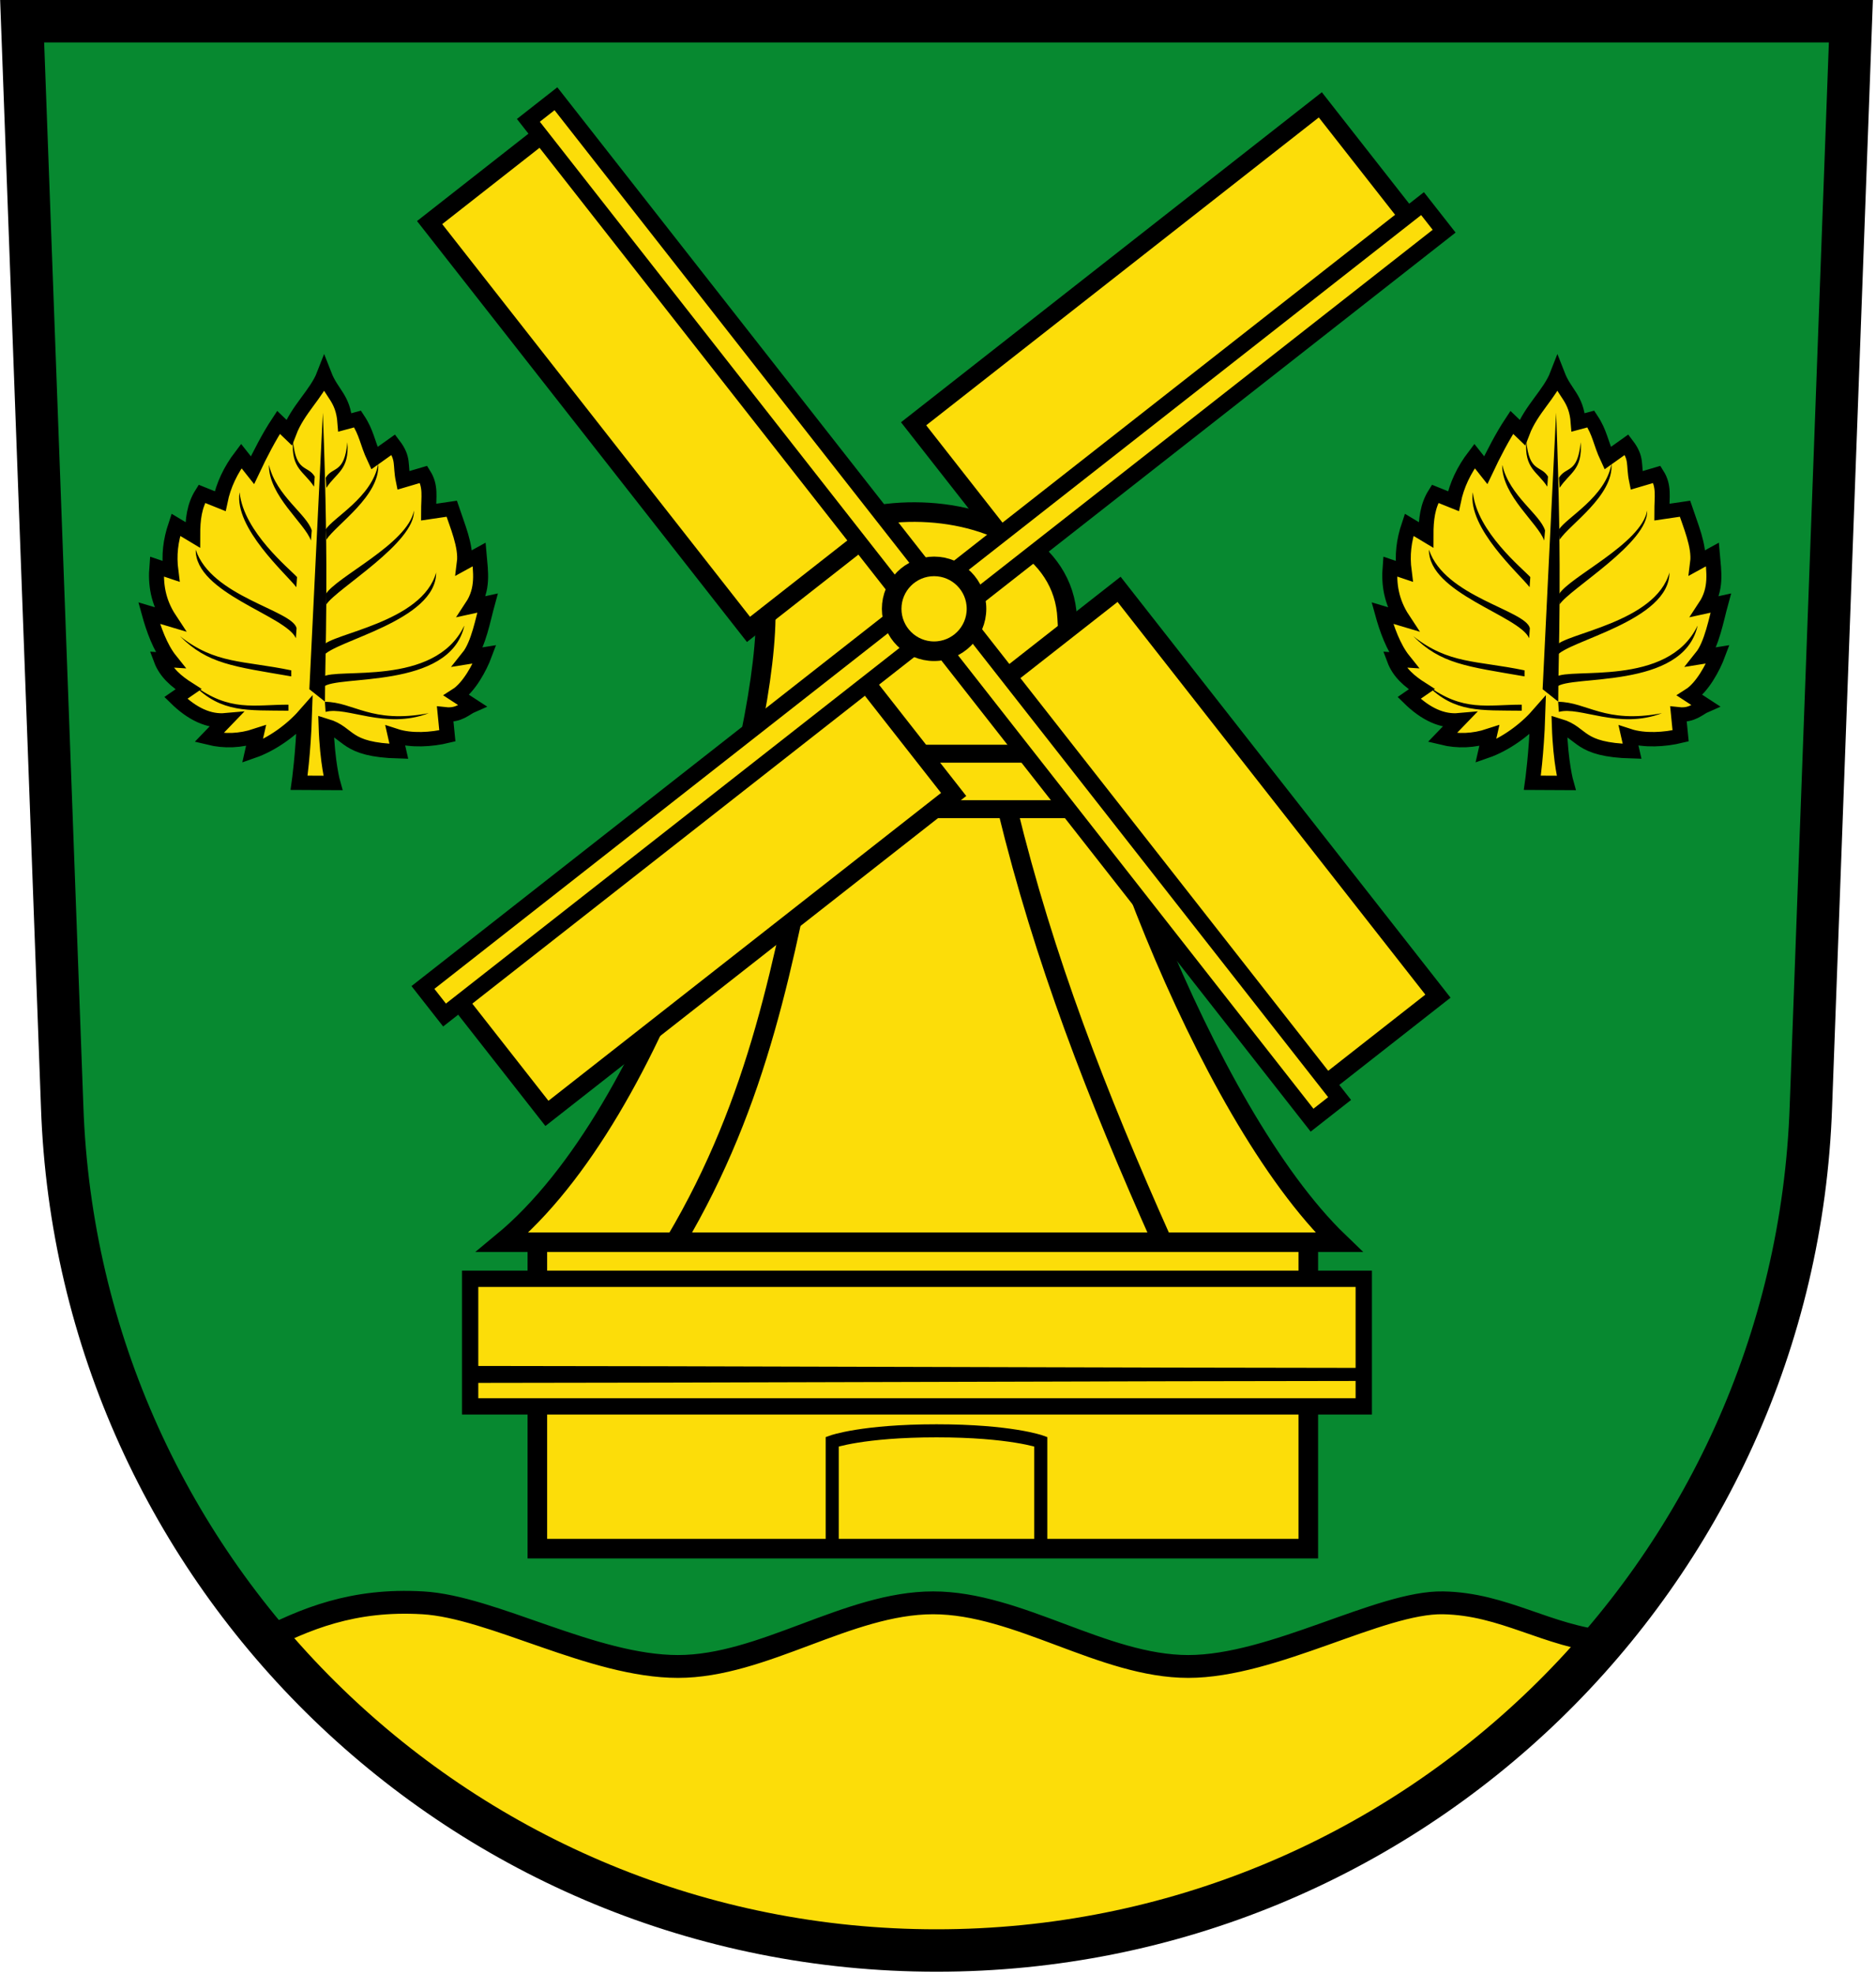
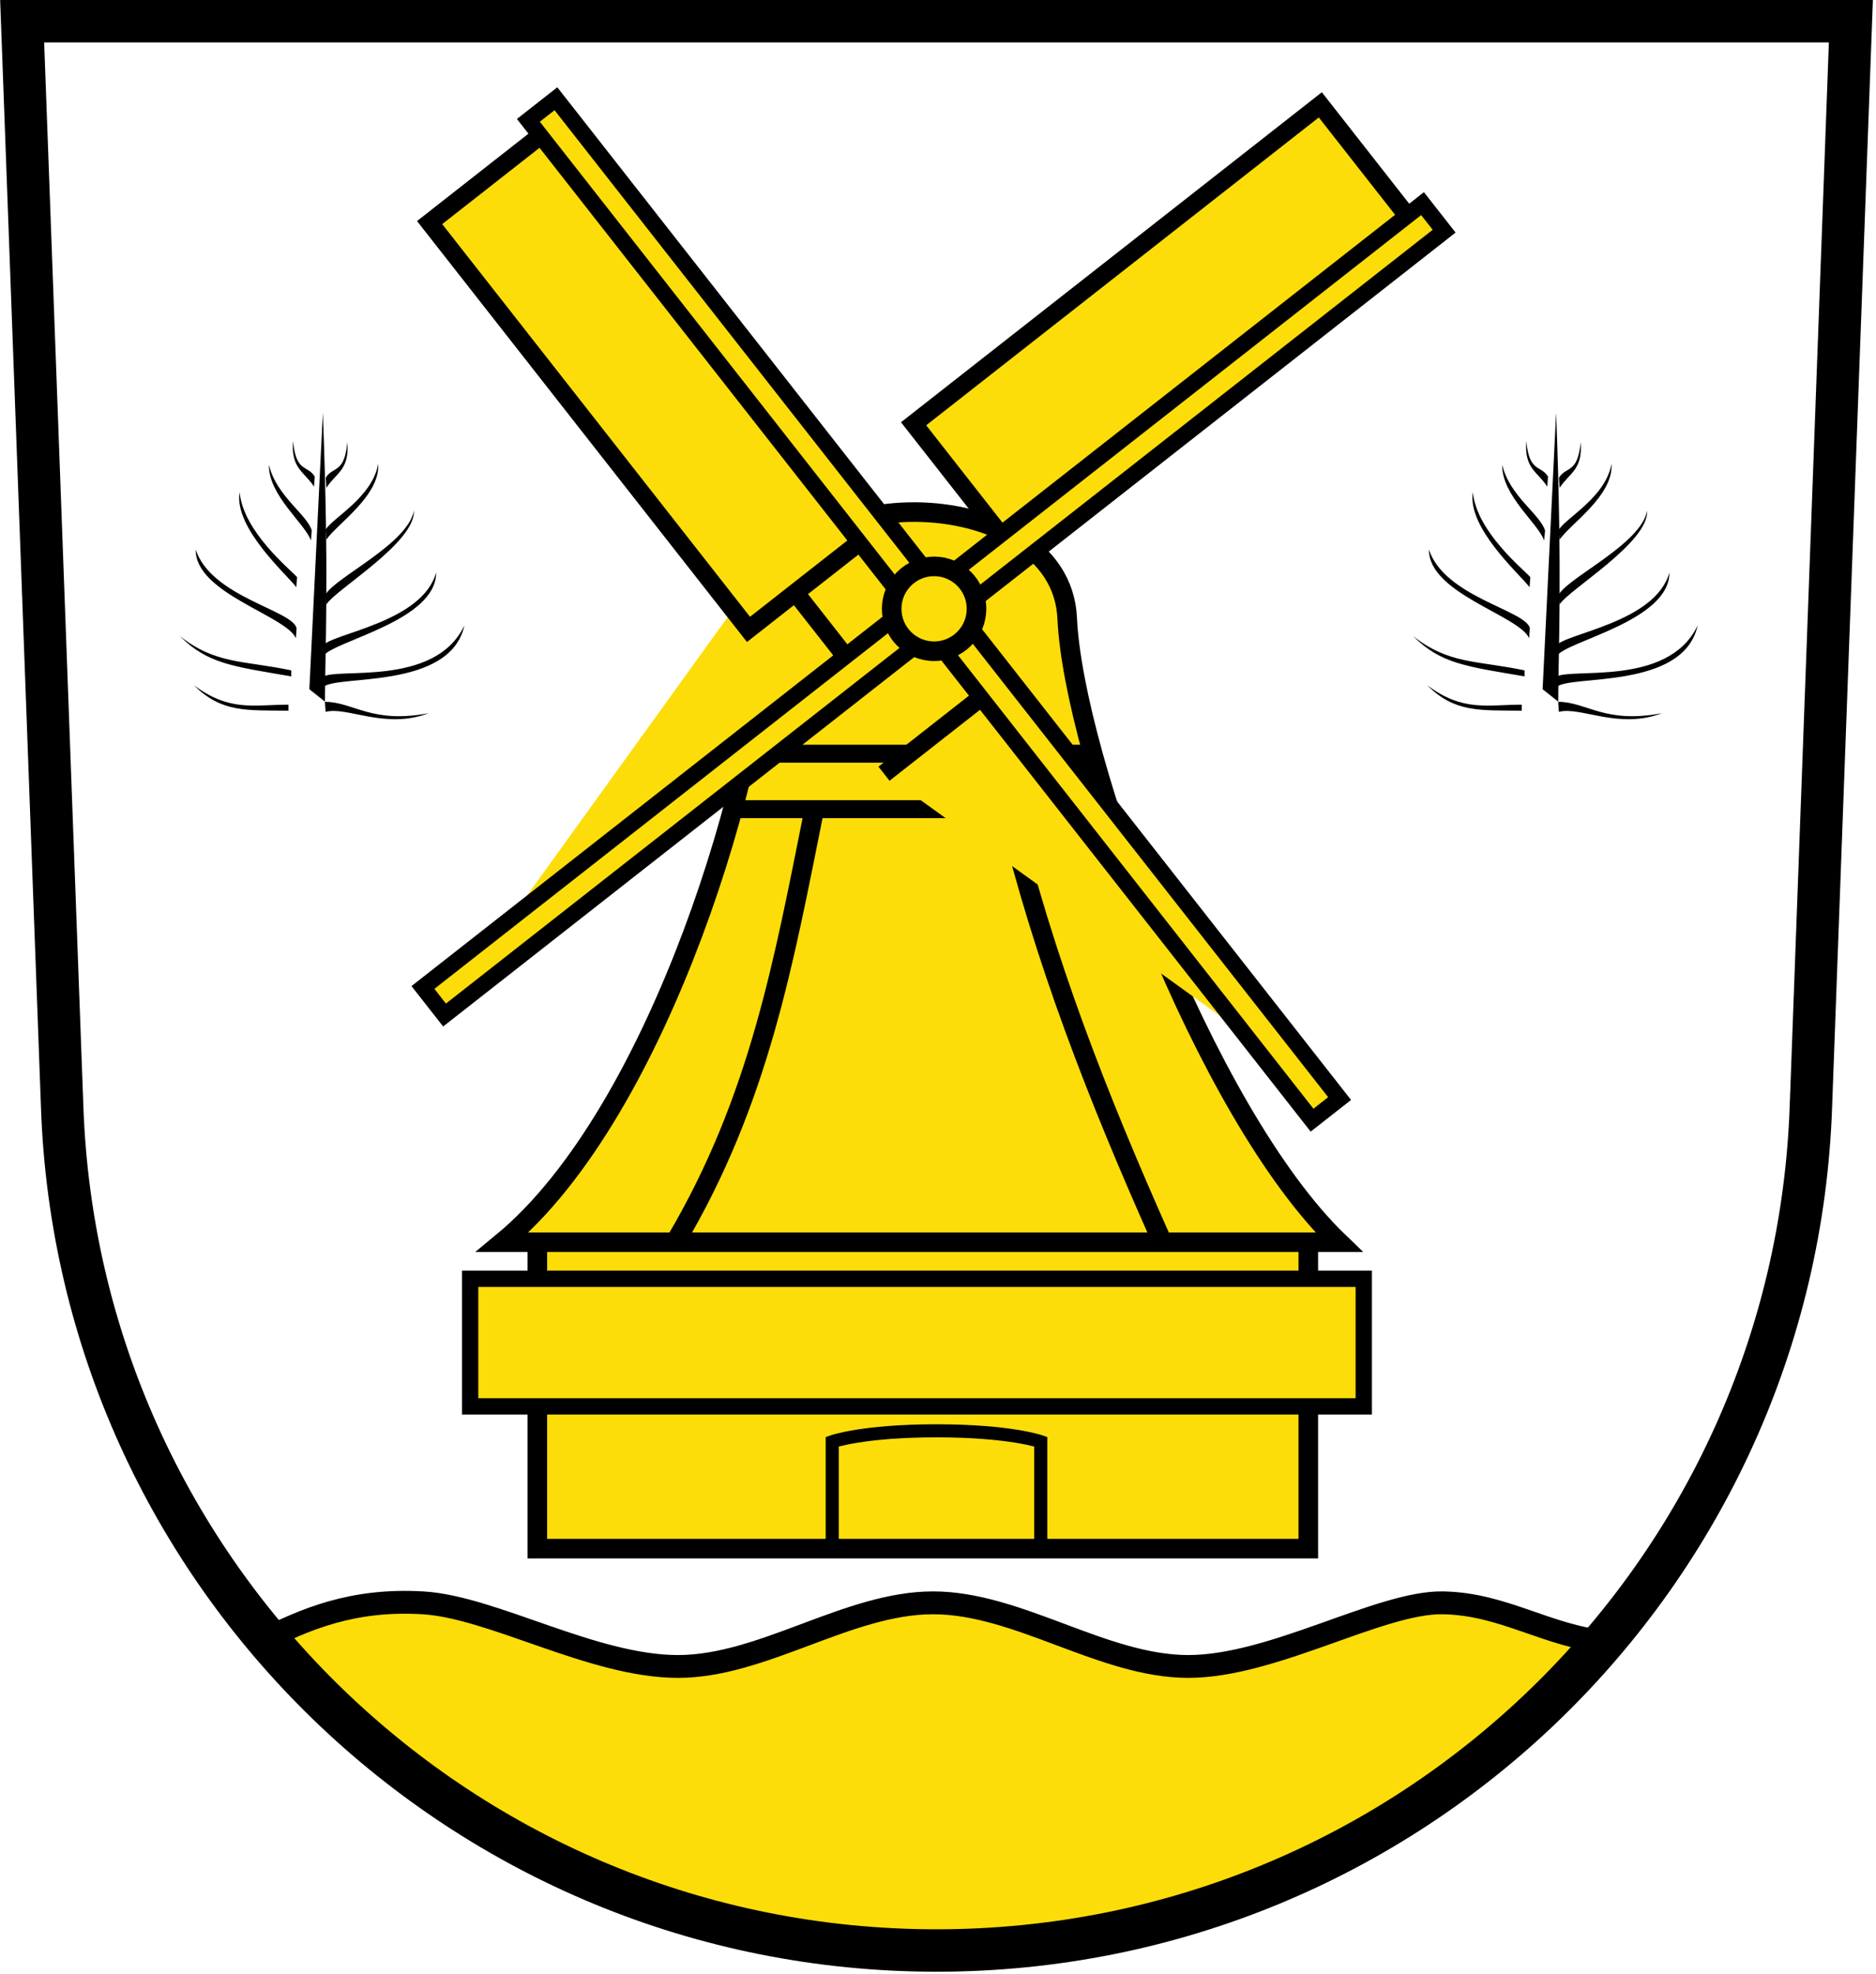
<svg xmlns="http://www.w3.org/2000/svg" xmlns:xlink="http://www.w3.org/1999/xlink" height="605" width="575">
-   <path d="m567.3 6.5-12.25 332.5c-4.902 143.7-123 258.7-268 258.7s-263.1-115-268-258.7l-12.26-332.5z" fill="#078930" />
  <g id="d" transform="matrix(.862 0 0 .826 -245.8 120.1)">
-     <path d="m391.5 145s1.5-11 1.92-24.95c-4.38 5.2-11.45 10.69-18.48 13.23l1.25-5.74c-5.58 1.91-11.17 2.16-16.75 0.74l5.99-6.48c-5.92 0.56-11.83-2.2-17.75-8.28l4.5-3.24c-4.41-2.92-7.99-6.08-9.75-10.99l3.24 0.22c-3.58-4.66-5.91-11.48-7.49-17.47l7.24 2.25c-4.11-6.5-5-13-4.49-19.5l4.99 1.75c-0.74-6-0.16-11.25 1.76-17.25l5.99 3.75c0-5.74 0.59-10.83 3.25-15.24l6.51 2.73c1.17-5.91 3.68-11.5 7.51-16.75l3.99 5.25c2.67-5.91 5.93-12.49 9.26-17.74l3.74 3.75c3.17-8.65 9.82-14.32 12.48-21.48 2.67 7.16 6.72 8.59 7.39 17.75l4.49-1.26c3.34 5.25 3.35 8.59 6 14.51l6.73-5c3.83 5.25 2.35 7.35 3.52 13.26l7.25-2.23c2.66 4.42 1.75 8.25 1.75 14l8.23-1.26c1.91 6 5.24 13.99 4.5 19.99l5.24-3c0.54 6.5 1.62 12.75-2.5 19.26l5.49-1.25c-1.58 5.99-3.17 15.3-6.75 19.96l5.74-0.96c-1.75 4.91-5.58 12.31-10 15.23l5.5 3.74c-2.43 1.1-4.61 3.86-9.53 3.3l0.76 7.98c-5.58 1.41-12.91 1.91-18.5 0.001l1.25 5.74c-19.49-0.55-17.25-6.75-25.87-9.46 0.43 13.91 2.42 21.2 2.42 21.2z" stroke="#000" stroke-width="5.33" fill="#fcdd09" />
    <path d="m400.7 114.9c0-19.2 1.54-44.59-0.75-107.2l-4.8 102.6" />
    <path d="m354.1 108.8c12.7 9.96 21.42 7.22 33.62 7.22v2.24c-14.57-0.21-23.79 0.87-33.62-9.47m-4.98-18.2c12.7 10.46 22.42 8.97 39.6 12.7v2.24c-20.55-3.69-29.76-4.61-39.6-14.94m5.62-32.1c-0.25 16.21 32.1 24.47 35.62 32.88l0.25-3.74c-1.59-6.71-30.3-11.57-35.87-29.1m15.58-21.2c-1.86 13.24 16.48 30.1 20.2 35.1l0.25-3.74c-2.7-3.09-18.9-16.75-20.4-31.25m10.4-10.21c0 11.37 12.71 21.42 14.94 27.9l0.3-3.74c-1.76-6-12.6-12.83-15.19-24.2m8.52-8.99c-0.75 10.38 3.99 11.29 7.47 16.94l0.25-3.74c-2.57-4.4-6.64-1.33-7.72-13.2m48.2 101c-15.44 6.14-29.1-2.66-36.61-0.5l-0.25-3.74c10.27 0.06 16.47 8.25 36.86 4.23m12.7-32.38c-5.23 23.83-45.58 18-50.1 22.67l-0.25-3.74c4.82-3.65 39.77 3.9 50.3-18.93m-9.96-19.93c0.25 18.1-36.61 25.49-40.1 31.1l-0.25-3.74c2.82-4.65 35.53-8.55 40.4-27.4m-7.97-22.9c0.75 11.87-27.65 29.2-31.1 34.87l-0.25-3.74c3.57-6.39 29.3-18.76 31.38-31.1m-12.7-17.28c0.75 11.87-14.94 22.5-18.43 28.1l-0.25-3.74c2.57-4.4 16.61-12 18.68-24.41m-10.96-8c0.75 10.38-3.99 11.29-7.47 16.94l-0.25-3.74c2.57-4.4 6.64-1.33 7.72-13.2" />
  </g>
  <g fill="#fcdd09" stroke="#000" transform="translate(-1 9.161)">
    <path stroke-width="7" d="m130.6 482c21.4 1.25 52.1 19.5 78.2 19.5s52.1-19.5 78.2-19.5 52.1 19.5 78.2 19.5 58.84-19.85 78.1-19.5c18.77 0.35 31.61 10.19 50.64 12.1 0 0-75.9 92.4-206 92.4-130.9 0-207.4-92.4-207.4-92.4 13.93-7.2 28.63-13.35 50.03-12.1z" />
    <path stroke-width="6" d="m402 465.4h-236.3v-95.8h236.3v95.8z" />
    <path stroke-width="5" d="m145.1 421.8h273.9v-39.1h-273.9v39.1z" />
  </g>
  <g stroke="#000" transform="translate(-1 9.161)">
    <path stroke-width="4" fill="none" d="m320 465.3v-32.68s-9.26-3.33-31.96-3.33c-22.69 0-31.96 3.33-31.96 3.33v32.68" />
    <path stroke-width="6" fill="#fcdd09" d="m155 371.5h256.4c-41.5-39.9-81.4-148.9-83.3-191.2-1.9-43-91.7-43.79-92.4 0-0.7 43-32.03 151-80.7 191.2z" />
    <path stroke-width="6" fill="none" d="m357.2 371.3c-20.1-45-36.2-86.5-47.4-132.5m-59.2 0c-9.35 46.54-16.81 89.1-42.56 132.5" />
    <path stroke-width="5.5" fill="none" d="m225.3 238.8h115.7m-110.9-17h106.2" />
  </g>
  <g transform="matrix(.617 .787 -.787 .617 248.5 -148.9)">
    <g id="c" stroke="#000" fill="#fcdd09">
      <g stroke-width="5.5">
-         <path d="m290 366h45.78v-158.4h-45.78" />
+         <path d="m290 366v-158.4h-45.78" />
        <path d="m284.6-11.22h-45.78v158.4h45.78" />
      </g>
      <path stroke-width="5" d="m292.7 372.1v-389.3h-10.73v389.3z" />
    </g>
    <use xlink:href="#c" transform="matrix(0,-1,1,0,110,464.7)" />
  </g>
  <g stroke="#000" transform="translate(-1 9.161)">
-     <path stroke-width="4" d="m146 412v0.61c54.4 0 217.6-0.6 272-0.6-54.4 0-217.6-0.6-272-0.6v0.61z" />
    <circle stroke-width="6" cy="177.4" cx="287.3" r="13" fill="#fcdd09" />
  </g>
  <use xlink:href="#d" x="378" />
  <path d="m567.3 6.5-12.25 332.5c-4.902 143.7-123 258.7-268 258.7s-263.1-115-268-258.7l-12.26-332.5z" stroke="#000" stroke-width="13" fill="none" />
</svg>